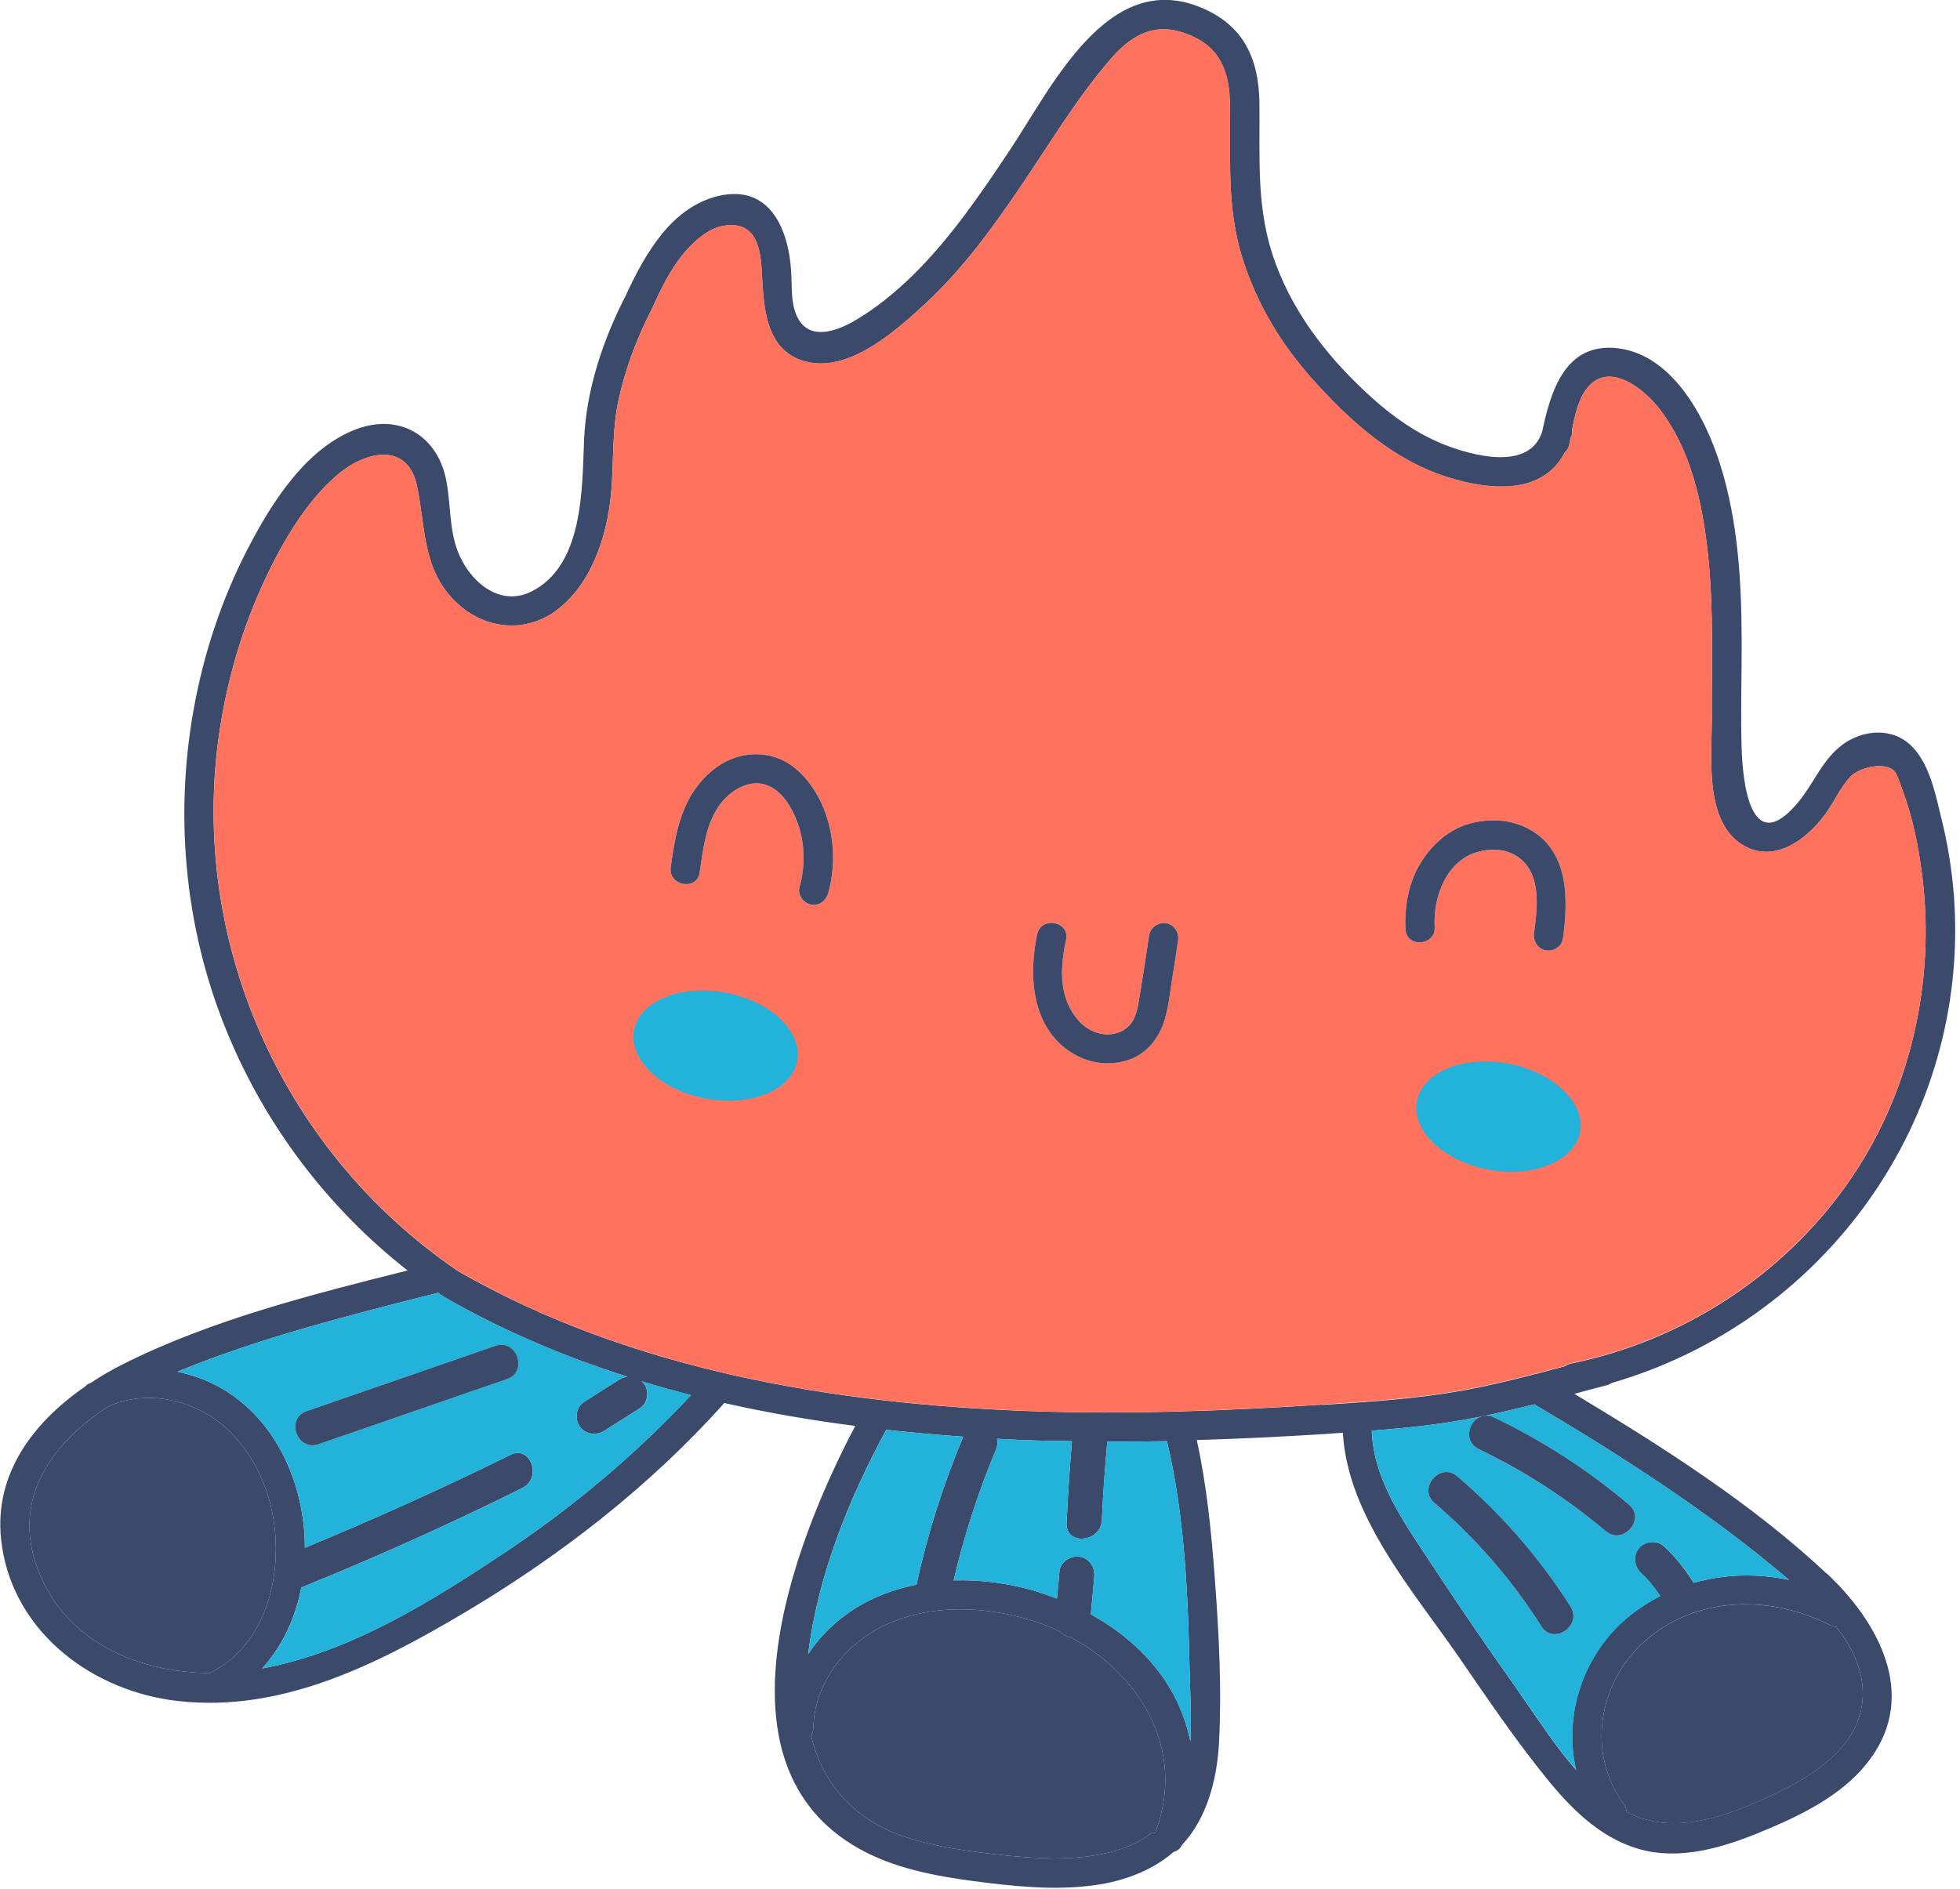
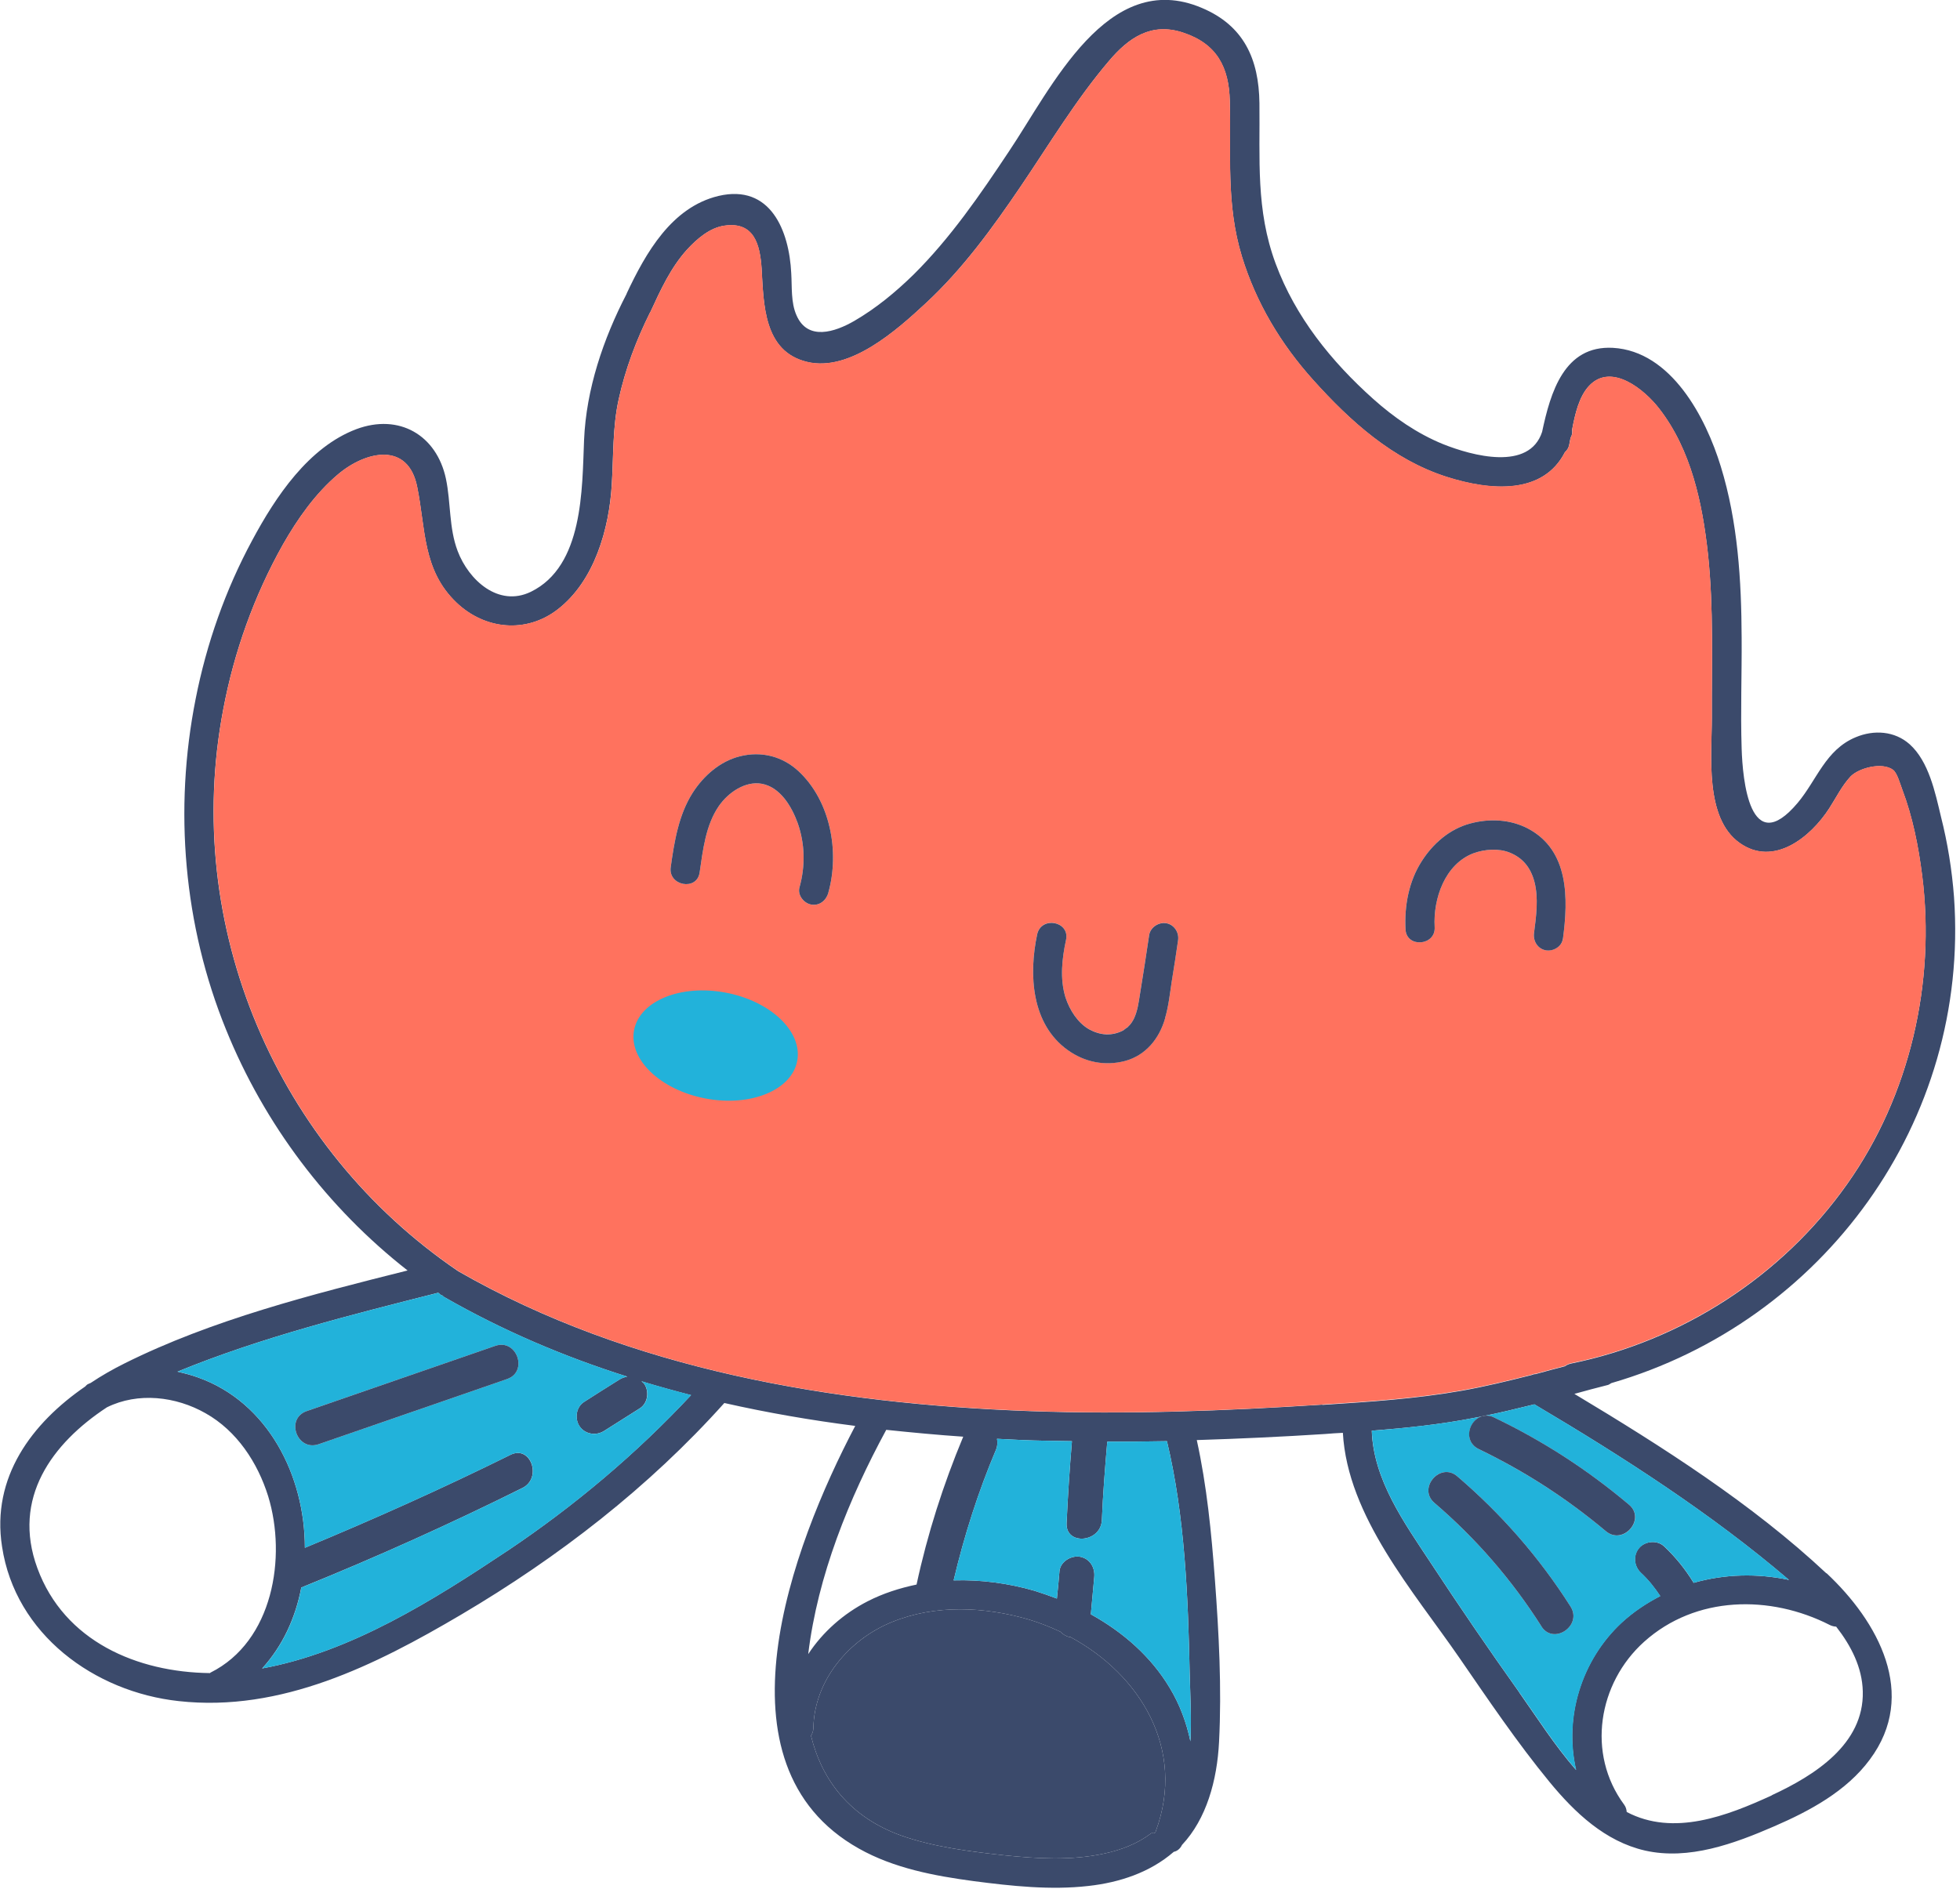
<svg xmlns="http://www.w3.org/2000/svg" width="249" height="240" viewBox="0 0 249 240" fill="none">
  <g clip-path="url(#clip0_51_6662)">
    <path d="M232.02 199.92C222.61 191.1 211.16 183.81 200.01 177.12C201.42 176.72 202.86 176.35 204.3 175.98C204.46 175.92 204.57 175.82 204.71 175.75C231.62 167.95 250.26 142.52 248.24 113.99C247.98 110.54 247.43 107.12 246.58 103.77C245.85 100.71 245.04 96.76 242.6 94.57C240.7 92.88 238.06 92.71 235.75 93.68C231.92 95.27 230.84 99.08 228.38 102.02C222.28 109.26 221.38 99 221.26 95.12C221.11 90.41 221.29 85.73 221.26 81.05C221.23 73.75 220.78 66.31 218.61 59.27C216.71 53.05 212.31 44.62 204.91 44.2C198.71 43.86 196.97 49.88 195.91 54.88C194.27 59.89 187.04 57.92 183.31 56.43C180.01 55.08 177.08 53.04 174.45 50.69C169.12 45.92 164.56 40.26 162.06 33.5C159.52 26.64 160.08 20.24 160 13.11C159.93 7.5 158.02 3.25 152.67 1C140.68 -4.08 133.58 11.21 128.17 19.25C124.52 24.74 120.76 30.23 116.05 34.9C113.78 37.12 111.3 39.17 108.53 40.78C106.07 42.2 102.61 43.34 101.19 40.07C100.46 38.44 100.63 36.44 100.52 34.72C100.26 29.32 97.89 23.34 91.27 24.9C85.32 26.33 82.04 32.13 79.61 37.3V37.33C76.64 43.06 74.47 49.46 74.2 55.92C73.94 62.13 74.14 71.93 67.44 75.2C63.33 77.19 59.54 73.72 58.14 70.02C57.02 67.07 57.29 63.87 56.65 60.83C55.47 55.29 50.71 52.51 45.28 54.53C39.2 56.82 35 63.14 32.05 68.64C28.65 74.93 26.23 81.8 24.85 88.84C22.07 102.85 23.33 117.61 28.72 130.84C33.58 142.85 41.61 153.48 51.78 161.44C39.66 164.48 26.96 167.69 15.82 173.25C14.35 173.98 12.91 174.8 11.52 175.73C11.42 175.77 11.32 175.81 11.22 175.86C11.02 175.94 10.94 176.08 10.83 176.18C4.06 180.83 -1.12 187.7 0.26 196.53C1.94 207.67 11.99 215 22.71 216.16C35.72 217.6 47.7 211.59 58.57 205.18C70.95 197.87 82.4 189.02 92.02 178.28C97.5 179.52 103.07 180.48 108.65 181.19C100.56 196.57 90.19 224.26 109.1 234.89C113.55 237.4 118.72 238.37 123.73 239.04C128.51 239.66 133.45 240.2 138.27 239.65C142.24 239.21 146.1 237.93 149.12 235.31C149.53 235.23 149.92 234.94 150.16 234.44C153.27 231.13 154.62 226.25 154.87 221.34C155.22 214.48 154.85 207.54 154.34 200.69C153.9 194.77 153.32 188.83 152.04 182.99C157.45 182.82 162.91 182.57 168.32 182.22C169.09 182.15 169.83 182.11 170.6 182.07C171.19 192.7 179.6 202.24 185.38 210.63C189.06 215.97 192.72 221.4 196.85 226.43C200.04 230.31 203.91 233.99 208.98 235.15C214.55 236.41 220.33 234.27 225.4 232.07C229.9 230.12 234.56 227.62 237.54 223.59C243.72 215.3 238.59 206.04 232.05 199.91L232.02 199.92ZM26.76 212.52C26.76 212.52 26.72 212.57 26.68 212.6C17.43 212.5 8.17 208.57 4.75 199.27C1.47 190.36 6.64 183.39 13.58 178.83C17.54 176.87 22.35 177.44 26.11 179.58C30.1 181.82 32.74 185.87 34.07 190.13C36.44 197.87 34.68 208.57 26.76 212.53V212.52ZM64.51 197.03C55.09 203.31 44.6 209.94 33.3 212.01C35.9 209.16 37.55 205.57 38.28 201.7C38.31 201.7 38.34 201.71 38.37 201.69C47.85 197.85 57.18 193.65 66.36 189.08C68.91 187.83 67.43 183.57 64.84 184.87C56.29 189.1 47.56 193.02 38.73 196.68C38.73 187.5 34.03 178.2 25.17 175.04C24.32 174.73 23.42 174.5 22.54 174.3C33.15 169.94 44.6 167.08 55.67 164.27C55.78 164.35 55.91 164.47 56.01 164.55C56.06 164.59 56.15 164.61 56.21 164.62C56.29 164.7 56.33 164.77 56.42 164.81C63.83 169.06 71.62 172.38 79.69 174.93C79.37 174.99 79.05 175.08 78.74 175.27C77.22 176.23 75.71 177.16 74.22 178.13C73.19 178.76 72.97 180.27 73.63 181.24C74.32 182.25 75.71 182.48 76.74 181.83C78.26 180.87 79.74 179.93 81.26 178.97C82.29 178.34 82.51 176.83 81.85 175.86C81.75 175.72 81.62 175.63 81.49 175.52C83.56 176.15 85.67 176.73 87.79 177.28C80.82 184.75 72.99 191.34 64.5 197.04L64.51 197.03ZM102.68 210.16C103.88 200.23 107.85 190.43 112.59 181.69C115.84 182.03 119.12 182.34 122.37 182.56C119.83 188.65 117.83 194.9 116.44 201.35C114.29 201.8 112.19 202.47 110.24 203.47C107.15 205.05 104.52 207.38 102.69 210.17L102.68 210.16ZM146.84 232.66L146.82 232.75L146.77 232.86C146.52 233.06 146.41 232.86 146.23 232.97C144.46 234.31 142.36 235.1 140.21 235.55C136.06 236.44 131.73 236.18 127.56 235.75C123.15 235.26 118.61 234.71 114.42 233.22C108.02 230.89 104.42 226.26 103.03 220.56C103.2 220.29 103.32 219.98 103.33 219.61C103.44 213.52 107.85 208.33 113.32 206.11C118.82 203.86 125.11 204.16 130.73 205.8C132.08 206.21 133.41 206.73 134.7 207.34C135.01 207.64 135.38 207.92 135.85 208.01C135.88 208.01 135.94 208 135.97 208.01C144.83 212.78 150.68 222.26 146.84 232.67V232.66ZM151.14 212.68C151.21 215.4 151.38 218.35 151.23 221.27C150.73 218.9 149.89 216.61 148.61 214.49C146.23 210.49 142.65 207.38 138.58 205.13C138.72 203.58 138.87 201.99 139.01 200.44C139.14 199.25 138.51 198.07 137.22 197.82C136.13 197.62 134.74 198.39 134.6 199.61C134.5 200.78 134.4 201.97 134.27 203.13C133.33 202.77 132.36 202.44 131.42 202.14C128.13 201.19 124.61 200.71 121.15 200.82C122.5 195.12 124.27 189.55 126.56 184.15C126.74 183.67 126.73 183.24 126.66 182.83C127.69 182.87 128.71 182.94 129.7 182.98C131.87 183.08 134.03 183.09 136.18 183.13C135.89 186.6 135.66 190.08 135.5 193.55C135.36 196.41 139.83 196.04 139.98 193.18C140.12 189.86 140.38 186.54 140.67 183.19C143.19 183.21 145.72 183.17 148.25 183.13C150.53 192.68 150.94 202.94 151.14 212.7V212.68ZM167.99 178.49C155.59 179.29 143.19 179.76 130.78 179.31C105.82 178.39 80.12 174.1 58.22 161.54C35.12 145.86 23.09 117.7 28.36 90.15C29.74 82.81 32.29 75.69 35.95 69.18C37.8 65.94 40.05 62.72 42.94 60.28C46.51 57.27 51.87 56.12 53 61.9C54.09 67.24 53.66 72.45 57.99 76.58C61.6 80.02 66.85 80.53 70.84 77.45C75.53 73.83 77.39 67.19 77.72 61.57C77.95 57.91 77.81 54.32 78.6 50.73C79.45 46.88 80.83 43.22 82.59 39.69C82.59 39.69 82.59 39.66 82.63 39.64C83.91 36.87 85.21 33.99 87.32 31.68C88.54 30.36 90.18 28.93 92.05 28.68C95.83 28.14 96.54 31.14 96.75 34.09C97.02 38.64 96.98 44.65 102.51 45.99C107.97 47.32 113.98 41.91 117.62 38.53C122.33 34.16 126.11 28.94 129.69 23.66C133.31 18.32 136.68 12.69 140.85 7.79C143.39 4.77 146.28 2.82 150.29 4.15C154.58 5.57 156.12 8.53 156.23 12.83C156.41 19.64 155.74 25.96 157.77 32.6C159.58 38.5 162.73 43.74 166.85 48.32C171.55 53.55 176.93 58.39 183.75 60.59C189.48 62.43 196.06 62.84 198.81 57.46C199.07 57.23 199.27 56.94 199.35 56.53L199.52 55.65C199.58 55.51 199.66 55.4 199.69 55.23C199.76 55 199.74 54.81 199.72 54.6C200.1 52.6 200.6 50.39 201.89 49.02C204.73 46.03 208.96 49.56 210.79 51.94C214.85 57.17 216.28 63.97 216.98 70.43C217.72 77.35 217.44 84.29 217.47 91.25C217.47 95.9 216.52 103.93 220.99 107.11C225.33 110.21 230.03 106.38 232.39 102.72C233.25 101.39 233.99 99.86 235.1 98.67C236.15 97.59 239.1 96.81 240.49 97.83C241.02 98.23 241.4 99.64 241.66 100.33C242.98 103.8 243.73 107.59 244.19 111.26C245.91 124.9 242.64 139.21 234.66 150.47C226.38 162.2 213.65 170.41 199.58 173.27C199.29 173.34 199.03 173.44 198.82 173.61C197.58 173.92 196.33 174.27 195.08 174.61C194.9 174.61 194.71 174.66 194.57 174.73C191.6 175.48 188.64 176.2 185.65 176.73C179.8 177.76 173.9 178.14 167.99 178.52V178.49ZM193.03 215.08C189.16 209.64 185.39 204.13 181.73 198.55C178.37 193.45 174.49 188.07 174.27 181.8C178.62 181.46 182.99 181.01 187.28 180.17C187.63 180.11 187.94 180.05 188.29 179.97C190.53 179.54 192.73 178.98 194.93 178.45C206.12 185.08 217.37 192.3 227.27 200.76C223.24 199.91 219.08 200.01 215.16 201.13C214.11 199.41 212.88 197.88 211.41 196.5C210.53 195.67 209.02 195.81 208.24 196.69C207.42 197.66 207.59 199.03 208.46 199.86C209.44 200.77 210.2 201.74 210.91 202.81C209.19 203.7 207.53 204.79 206.02 206.18C200.87 210.96 198.67 218.26 200.22 224.91C197.52 221.82 195.24 218.23 193.01 215.07L193.03 215.08ZM225.11 228.13C219.39 230.76 212.6 233.38 206.66 230.25C206.63 229.94 206.56 229.62 206.32 229.3C201.55 222.84 203.02 213.88 208.87 208.62C215.42 202.74 224.89 202.63 232.46 206.49C232.74 206.63 233 206.68 233.27 206.7C235.16 209.12 236.58 211.88 236.65 214.93C236.82 221.65 230.48 225.62 225.11 228.11V228.13Z" fill="#3B4A6B" />
    <path d="M244.2 111.24C243.74 107.57 242.99 103.78 241.67 100.31C241.4 99.62 241.03 98.21 240.5 97.81C239.11 96.79 236.17 97.57 235.11 98.65C234 99.84 233.26 101.37 232.4 102.7C230.04 106.36 225.34 110.19 221 107.09C216.52 103.91 217.48 95.88 217.48 91.23C217.45 84.26 217.72 77.32 216.99 70.41C216.29 63.96 214.86 57.15 210.8 51.92C208.97 49.54 204.74 46.01 201.9 49C200.61 50.37 200.1 52.58 199.73 54.58C199.75 54.8 199.78 54.98 199.7 55.21C199.67 55.39 199.59 55.49 199.53 55.63L199.36 56.51C199.28 56.92 199.08 57.22 198.82 57.44C196.08 62.82 189.5 62.4 183.76 60.57C176.94 58.38 171.56 53.53 166.86 48.3C162.74 43.73 159.59 38.48 157.78 32.58C155.75 25.94 156.42 19.62 156.24 12.81C156.14 8.51 154.6 5.54 150.3 4.13C146.29 2.8 143.41 4.75 140.86 7.77C136.69 12.67 133.32 18.3 129.7 23.64C126.12 28.93 122.35 34.14 117.63 38.51C113.98 41.9 107.98 47.3 102.52 45.97C97 44.63 97.03 38.62 96.76 34.07C96.56 31.11 95.84 28.12 92.06 28.66C90.19 28.92 88.55 30.34 87.33 31.66C85.22 33.97 83.92 36.86 82.64 39.62C82.61 39.64 82.6 39.67 82.6 39.67C80.84 43.2 79.46 46.86 78.61 50.71C77.81 54.3 77.96 57.88 77.73 61.55C77.4 67.17 75.55 73.81 70.85 77.43C66.87 80.51 61.61 80.01 58 76.56C53.67 72.43 54.1 67.23 53.01 61.88C51.88 56.1 46.52 57.26 42.95 60.26C40.06 62.7 37.81 65.92 35.96 69.16C32.3 75.68 29.75 82.8 28.37 90.13C23.1 117.68 35.13 145.84 58.23 161.52C80.12 174.09 105.82 178.37 130.79 179.29C143.2 179.74 155.6 179.27 168 178.47C173.91 178.09 179.81 177.71 185.66 176.68C188.65 176.15 191.61 175.43 194.58 174.68C194.71 174.61 194.91 174.56 195.09 174.56C196.34 174.22 197.59 173.87 198.83 173.56C199.04 173.39 199.31 173.29 199.59 173.22C213.65 170.36 226.38 162.15 234.67 150.42C242.65 139.15 245.92 124.84 244.2 111.21V111.24ZM105.24 113.44C104.96 114.42 104.1 115.14 103.04 114.94C102.1 114.76 101.29 113.73 101.57 112.75C102.32 110.06 102.27 107.23 101.34 104.59C100.58 102.5 99.13 100.01 96.75 99.59C94.69 99.23 92.53 100.68 91.32 102.43C89.65 104.85 89.3 108.01 88.88 110.88C88.53 113.25 84.86 112.56 85.21 110.19C85.66 106.96 86.21 103.57 87.98 100.77C89.36 98.6 91.48 96.72 94.02 96.1C96.73 95.42 99.43 96.11 101.47 98.02C105.5 101.79 106.69 108.24 105.23 113.44H105.24ZM148.02 129.38C147.29 131.95 145.58 134.09 142.93 134.81C140.37 135.48 137.82 134.97 135.68 133.45C131.01 130.14 130.68 123.82 131.76 118.73C132.27 116.36 135.94 117.05 135.43 119.42C134.92 121.79 134.63 124.35 135.36 126.73C135.9 128.38 136.94 129.98 138.37 130.79C139.75 131.54 141.21 131.69 142.69 130.93L142.72 130.91C142.83 130.81 143 130.69 143.07 130.64C143.24 130.52 143.27 130.53 143.32 130.44C143.65 130.14 143.86 129.81 144.06 129.42C144.51 128.47 144.65 127.4 144.81 126.4C145.23 123.86 145.61 121.35 145.99 118.81C146.15 117.81 147.22 117.13 148.19 117.31C149.19 117.5 149.82 118.5 149.66 119.5C149.42 121.25 149.13 122.99 148.85 124.76C148.62 126.3 148.45 127.88 148.01 129.37L148.02 129.38ZM196.36 120.75C195.33 120.56 194.76 119.57 194.88 118.59C195.16 116.45 195.48 114.11 194.93 112.03C194.45 110.24 193.46 109.02 191.82 108.35C190.47 107.79 188.66 107.88 187.15 108.44C183.57 109.83 182.06 114.17 182.26 117.79C182.42 120.19 178.68 120.49 178.56 118.1C178.4 115.09 178.98 111.98 180.62 109.43C182.04 107.2 184.15 105.35 186.75 104.65C189.19 103.98 191.9 104.1 194.16 105.31C199.35 108.08 199.24 114.2 198.56 119.27C198.43 120.28 197.34 120.92 196.37 120.74L196.36 120.75Z" fill="#FF725E" />
-     <path d="M26.76 212.521C26.76 212.521 26.72 212.571 26.68 212.601C17.43 212.501 8.17 208.571 4.75 199.271C1.47 190.361 6.64 183.391 13.58 178.831C17.54 176.871 22.35 177.441 26.11 179.581C30.1 181.821 32.74 185.871 34.07 190.131C36.44 197.871 34.68 208.571 26.76 212.531V212.521Z" fill="#3B4A6B" />
    <path d="M81.5 175.52C81.63 175.64 81.77 175.72 81.86 175.86C82.53 176.84 82.3 178.35 81.27 178.97C79.75 179.93 78.27 180.87 76.75 181.83C75.71 182.49 74.33 182.26 73.64 181.24C72.97 180.26 73.2 178.76 74.23 178.13C75.72 177.16 77.23 176.23 78.75 175.27C79.06 175.09 79.38 174.99 79.7 174.93C71.64 172.38 63.84 169.06 56.43 164.81C56.35 164.76 56.3 164.69 56.22 164.62C56.16 164.61 56.07 164.59 56.02 164.55C55.91 164.47 55.78 164.35 55.68 164.27C44.6 167.08 33.15 169.94 22.55 174.3C23.43 174.49 24.32 174.72 25.18 175.04C34.04 178.2 38.73 187.5 38.74 196.68C47.57 193.02 56.3 189.1 64.85 184.87C67.44 183.56 68.92 187.82 66.37 189.08C57.18 193.64 47.85 197.85 38.38 201.69C38.35 201.71 38.32 201.71 38.29 201.7C37.56 205.58 35.92 209.16 33.31 212.01C44.61 209.94 55.1 203.31 64.52 197.03C73.01 191.33 80.84 184.75 87.81 177.27C85.69 176.72 83.58 176.14 81.51 175.51L81.5 175.52ZM64.44 175.23C56.44 178.01 48.44 180.76 40.48 183.52C37.72 184.46 36.23 180.26 38.96 179.31C46.95 176.56 54.93 173.77 62.92 171.02C65.65 170.07 67.14 174.28 64.44 175.23Z" fill="#22B2DA" />
-     <path d="M122.37 182.559C119.83 188.649 117.83 194.899 116.44 201.349C114.29 201.799 112.19 202.469 110.24 203.469C107.15 205.049 104.52 207.379 102.69 210.169C103.89 200.239 107.86 190.439 112.6 181.699C115.85 182.039 119.13 182.349 122.38 182.569L122.37 182.559Z" fill="#22B2DA" />
    <path d="M151.23 221.27C150.73 218.9 149.89 216.61 148.61 214.49C146.23 210.49 142.65 207.38 138.58 205.13C138.72 203.58 138.87 201.99 139.01 200.44C139.14 199.25 138.51 198.07 137.22 197.82C136.13 197.62 134.74 198.39 134.6 199.61C134.5 200.78 134.4 201.97 134.27 203.13C133.33 202.77 132.36 202.44 131.42 202.14C128.13 201.19 124.61 200.71 121.15 200.82C122.5 195.12 124.27 189.55 126.56 184.15C126.74 183.67 126.73 183.24 126.66 182.83C127.69 182.87 128.71 182.94 129.7 182.98C131.87 183.08 134.03 183.09 136.18 183.13C135.89 186.6 135.66 190.08 135.5 193.55C135.36 196.41 139.83 196.04 139.98 193.18C140.12 189.86 140.38 186.54 140.67 183.19C143.19 183.21 145.72 183.17 148.25 183.13C150.53 192.68 150.94 202.94 151.14 212.7C151.21 215.42 151.38 218.37 151.23 221.29V221.27Z" fill="#22B2DA" />
    <path d="M146.84 232.66L146.82 232.75L146.77 232.86C146.52 233.06 146.41 232.86 146.23 232.97C144.46 234.31 142.36 235.1 140.21 235.55C136.06 236.44 131.73 236.18 127.56 235.75C123.15 235.26 118.61 234.71 114.42 233.22C108.02 230.89 104.42 226.26 103.03 220.56C103.2 220.29 103.32 219.98 103.33 219.61C103.44 213.52 107.85 208.33 113.32 206.11C118.82 203.86 125.11 204.16 130.73 205.8C132.08 206.21 133.41 206.73 134.7 207.34C135.01 207.64 135.38 207.92 135.85 208.01C135.88 208.01 135.94 208 135.97 208.01C144.83 212.78 150.68 222.26 146.84 232.67V232.66Z" fill="#3B4A6B" />
    <path d="M211.42 196.499C212.89 197.869 214.13 199.409 215.17 201.129C219.09 200.009 223.24 199.909 227.28 200.759C217.38 192.299 206.12 185.079 194.94 178.449C192.74 178.979 190.54 179.539 188.3 179.969C188.78 179.849 189.29 179.849 189.85 180.139C196.07 183.129 201.65 186.739 206.95 191.199C209.16 193.039 206.21 196.439 204.01 194.569C198.99 190.369 193.76 186.989 187.88 184.149C185.82 183.149 186.6 180.439 188.3 179.969C187.95 180.059 187.63 180.119 187.29 180.169C183 180.999 178.63 181.459 174.28 181.799C174.5 188.069 178.38 193.449 181.74 198.549C185.4 204.129 189.17 209.639 193.04 215.079C195.27 218.239 197.55 221.819 200.25 224.919C198.7 218.279 200.9 210.969 206.05 206.189C207.56 204.799 209.22 203.719 210.94 202.819C210.23 201.739 209.47 200.779 208.49 199.869C207.61 199.039 207.45 197.669 208.27 196.699C209.04 195.809 210.56 195.669 211.44 196.509L211.42 196.499ZM195.83 206.669C192.08 200.769 187.56 195.539 182.24 190.979C180.04 189.109 182.99 185.709 185.15 187.609C190.75 192.399 195.58 197.929 199.52 204.139C201.07 206.559 197.37 209.089 195.82 206.669H195.83Z" fill="#22B2DA" />
-     <path d="M225.11 228.139C219.39 230.769 212.6 233.389 206.66 230.259C206.63 229.949 206.56 229.629 206.32 229.309C201.55 222.849 203.02 213.889 208.87 208.629C215.42 202.749 224.89 202.639 232.46 206.499C232.74 206.639 233 206.689 233.27 206.709C235.16 209.129 236.58 211.889 236.65 214.939C236.82 221.659 230.48 225.629 225.11 228.119V228.139Z" fill="#3B4A6B" />
    <path d="M64.44 175.229C56.44 178.009 48.44 180.759 40.48 183.519C37.72 184.459 36.23 180.259 38.96 179.309C46.95 176.559 54.93 173.769 62.92 171.019C65.65 170.069 67.14 174.279 64.44 175.229Z" fill="#3B4A6B" />
    <path d="M204 194.56C198.98 190.36 193.75 186.98 187.87 184.14C185.81 183.14 186.59 180.43 188.29 179.96C188.77 179.84 189.28 179.84 189.84 180.13C196.06 183.12 201.64 186.73 206.94 191.19C209.15 193.03 206.2 196.43 204 194.56Z" fill="#3B4A6B" />
    <path d="M195.83 206.67C192.08 200.77 187.56 195.54 182.24 190.98C180.04 189.11 182.99 185.71 185.15 187.61C190.75 192.4 195.58 197.93 199.52 204.14C201.07 206.56 197.37 209.09 195.82 206.67H195.83Z" fill="#3B4A6B" />
    <path d="M105.24 113.439C104.96 114.419 104.1 115.139 103.04 114.939C102.1 114.759 101.29 113.729 101.57 112.749C102.32 110.059 102.27 107.229 101.34 104.589C100.58 102.499 99.13 100.009 96.75 99.589C94.69 99.229 92.53 100.679 91.32 102.429C89.65 104.849 89.3 108.009 88.88 110.879C88.53 113.249 84.86 112.559 85.21 110.189C85.66 106.959 86.21 103.569 87.98 100.769C89.36 98.599 91.48 96.719 94.02 96.099C96.73 95.419 99.43 96.109 101.47 98.019C105.5 101.789 106.69 108.239 105.23 113.439H105.24Z" fill="#3B4A6B" />
    <path d="M198.55 119.28C198.42 120.29 197.33 120.93 196.36 120.75C195.33 120.56 194.76 119.57 194.88 118.59C195.16 116.45 195.48 114.11 194.93 112.03C194.45 110.24 193.46 109.02 191.82 108.35C190.47 107.79 188.66 107.88 187.15 108.44C183.57 109.83 182.06 114.17 182.26 117.79C182.42 120.19 178.68 120.49 178.56 118.1C178.4 115.09 178.98 111.98 180.62 109.43C182.04 107.2 184.15 105.35 186.75 104.65C189.19 103.98 191.9 104.1 194.16 105.31C199.35 108.08 199.24 114.2 198.56 119.27L198.55 119.28Z" fill="#3B4A6B" />
    <path d="M148.02 129.389C147.29 131.959 145.58 134.099 142.93 134.819C140.37 135.489 137.82 134.979 135.68 133.459C131.01 130.149 130.68 123.829 131.76 118.739C132.27 116.369 135.94 117.059 135.43 119.429C134.92 121.799 134.63 124.359 135.36 126.739C135.9 128.389 136.94 129.989 138.37 130.799C139.75 131.549 141.21 131.699 142.69 130.939L142.72 130.919C142.83 130.819 143 130.699 143.07 130.649C143.24 130.529 143.27 130.539 143.32 130.449C143.65 130.149 143.86 129.819 144.06 129.429C144.51 128.479 144.65 127.409 144.81 126.409C145.23 123.869 145.61 121.359 145.99 118.819C146.15 117.819 147.22 117.139 148.19 117.319C149.19 117.509 149.82 118.509 149.66 119.509C149.42 121.259 149.13 122.999 148.85 124.769C148.62 126.309 148.45 127.889 148.01 129.379L148.02 129.389Z" fill="#3B4A6B" />
-     <path d="M200.73 143.841C200.03 147.561 194.82 149.701 189.1 148.621C183.37 147.541 179.3 143.661 180 139.941C180.7 136.221 185.91 134.081 191.63 135.161C197.35 136.241 201.43 140.121 200.73 143.841Z" fill="#22B2DA" />
    <path d="M101.28 134.81C100.58 138.53 95.37 140.67 89.65 139.59C83.92 138.51 79.85 134.63 80.55 130.91C81.25 127.19 86.46 125.05 92.18 126.13C97.91 127.21 101.98 131.09 101.28 134.81Z" fill="#22B2DA" />
  </g>
  <defs>
    <clipPath id="clip0_51_6662">
      <rect width="248.39" height="239.88" fill="white" />
    </clipPath>
  </defs>
</svg>